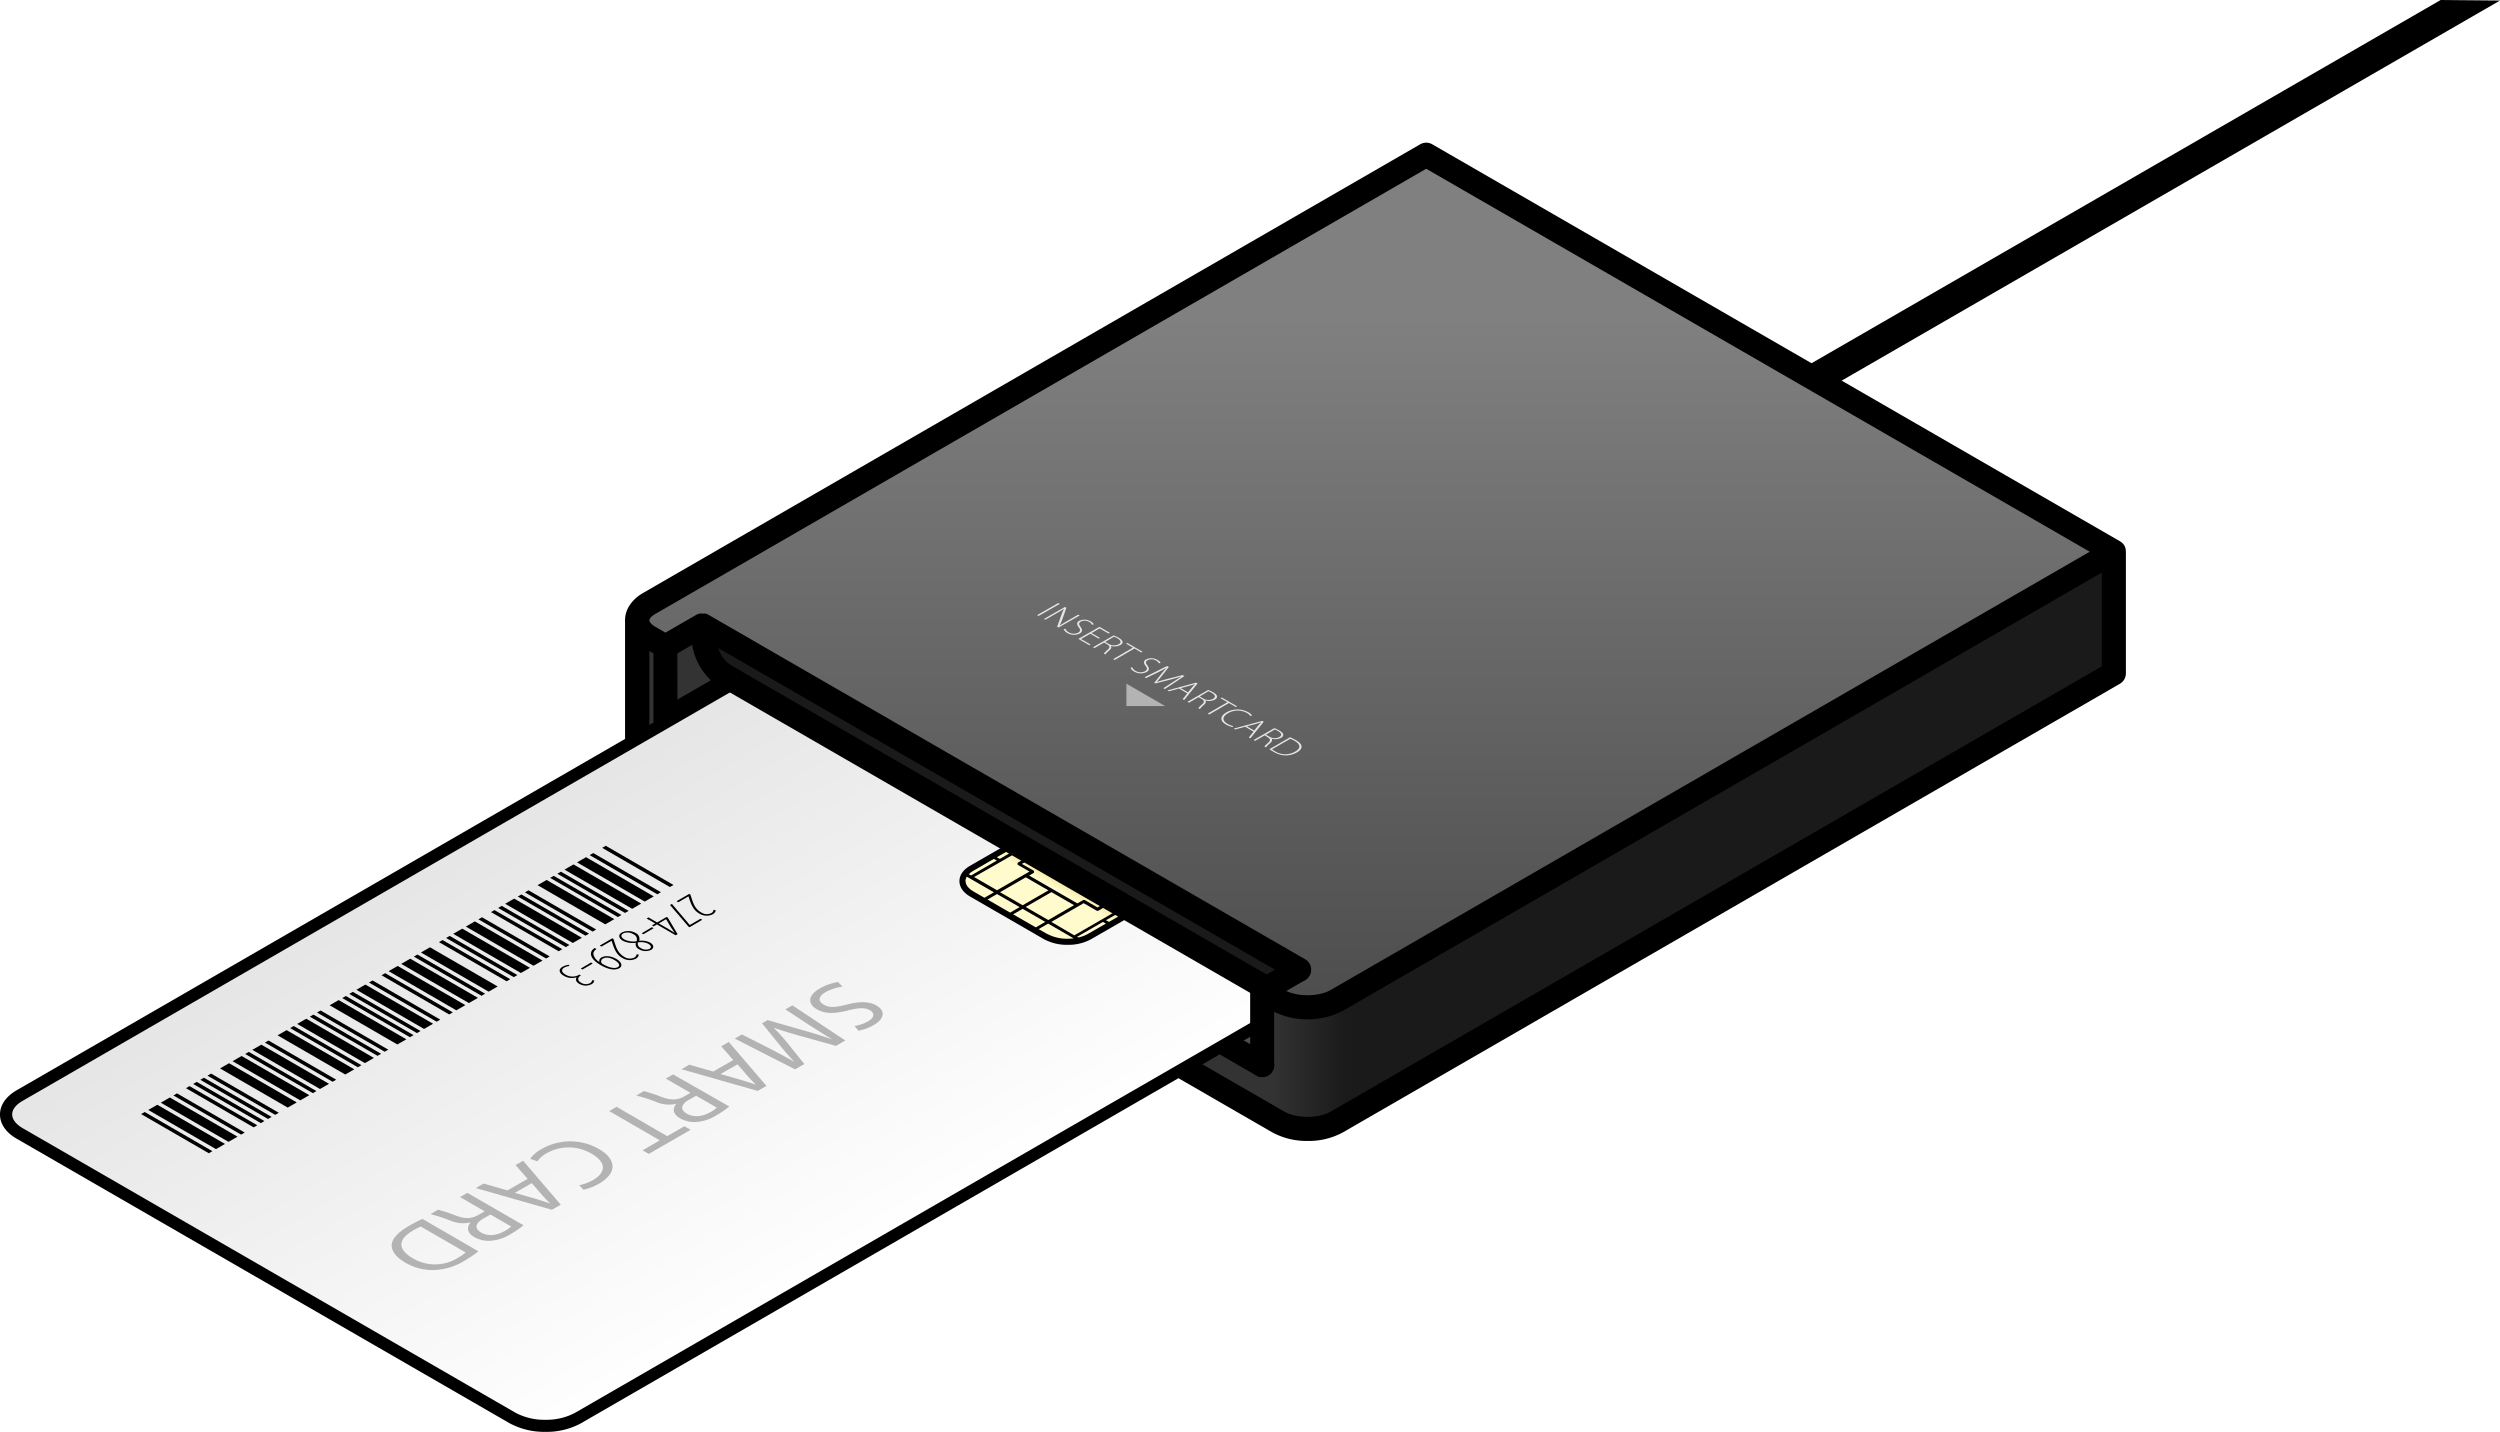
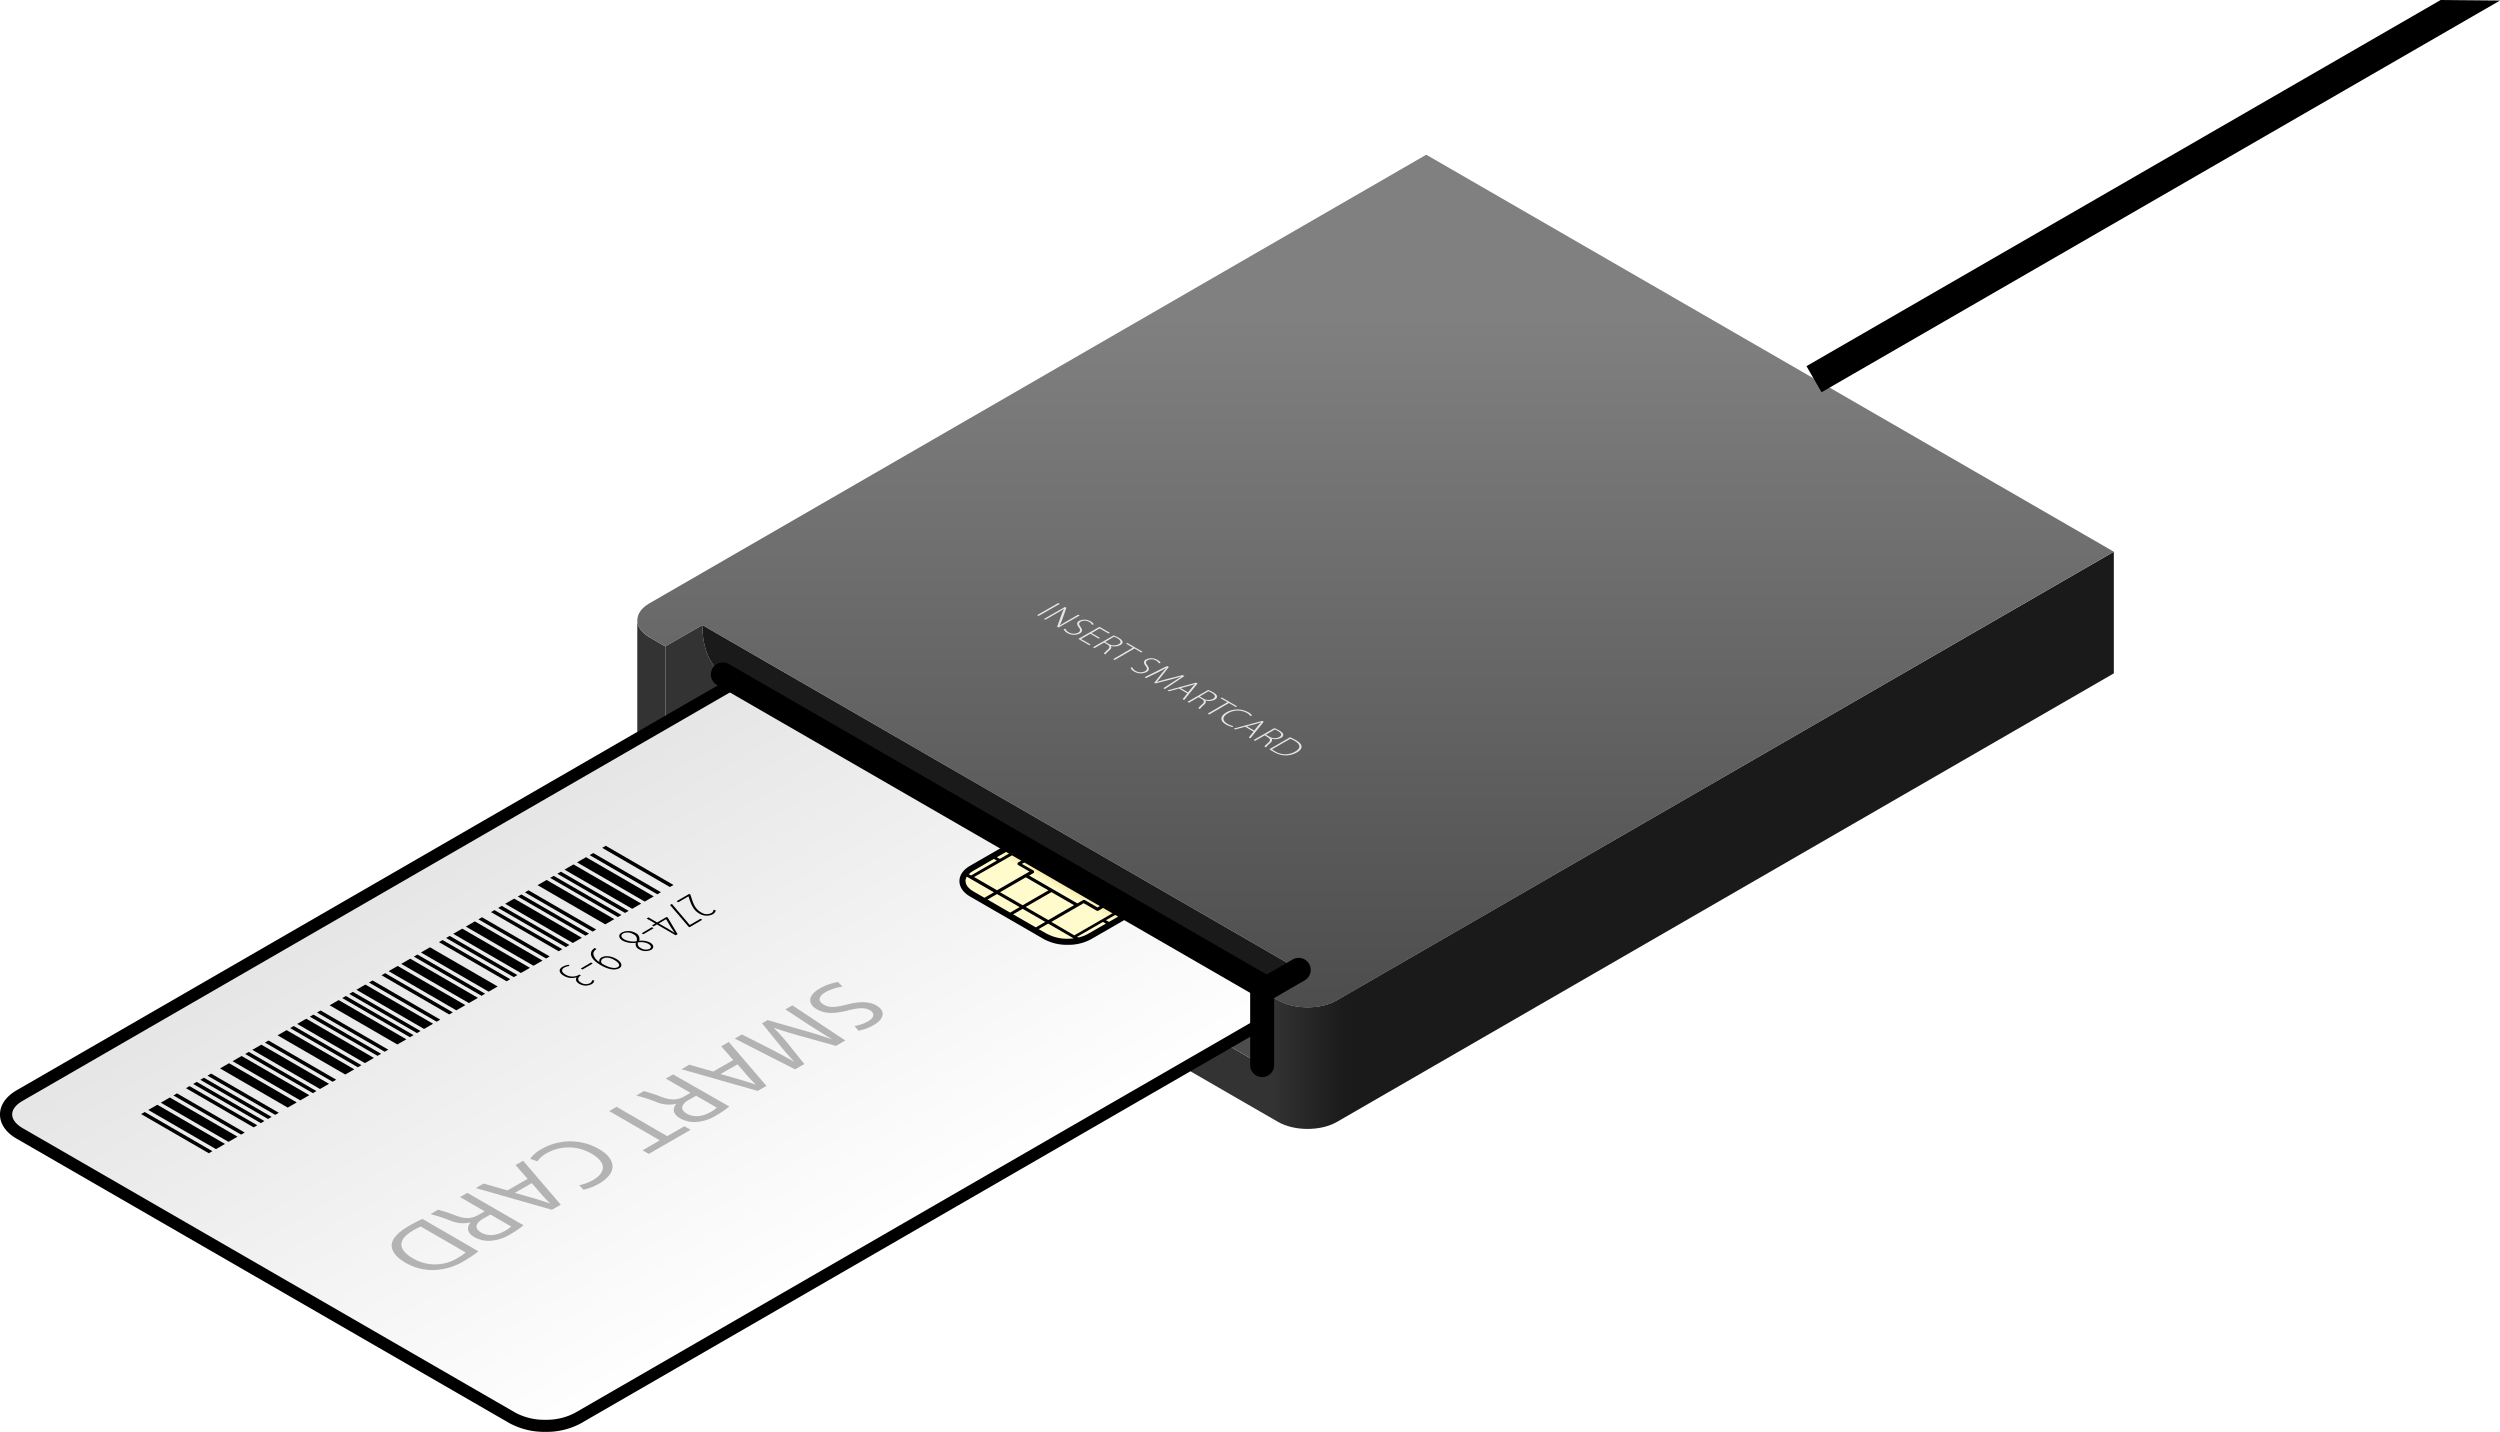
<svg xmlns="http://www.w3.org/2000/svg" id="855332c0-84f9-484c-b17c-7bc186b21dc8" data-name="Layer 1" viewBox="0 0 829.57 475.13">
  <defs>
    <linearGradient id="3c83d38d-2555-4018-9490-e259b740ea45" x1="269.35" y1="278.84" x2="759.35" y2="278.84" gradientUnits="userSpaceOnUse">
      <stop offset="0.43" stop-color="#333" />
      <stop offset="0.48" stop-color="#1a1a1a" />
    </linearGradient>
    <linearGradient id="7aa56fee-86e5-42d4-ba79-a479ab5531b3" x1="514.35" y1="334.25" x2="514.35" y2="51.34" gradientUnits="userSpaceOnUse">
      <stop offset="0" stop-color="#4d4d4d" />
      <stop offset="0.81" stop-color="gray" />
    </linearGradient>
    <linearGradient id="05a7aa3b-ecb7-4a30-9641-a09b9cccdacf" x1="319.81" y1="296.24" x2="331.19" y2="276.53" gradientUnits="userSpaceOnUse">
      <stop offset="0.39" stop-color="#4d4d4d" />
      <stop offset="1" stop-color="#1a1a1a" />
    </linearGradient>
    <clipPath id="9b28c95a-52af-42bb-ae57-2fcbcf5e4168" transform="translate(-57.92)">
      <polygon points="227.76 508.87 0 377.37 281.88 214.62 478.24 327.99 478.24 360.25 227.76 508.87" style="fill:none" />
    </clipPath>
    <linearGradient id="fcd5fd7c-0f76-4ffe-b294-016f6d83848d" x1="-2390.13" y1="-4867.56" x2="-2390.13" y2="-5081.56" gradientTransform="matrix(-1, 0.58, -0.87, -0.5, -6402.06, -770.41)" gradientUnits="userSpaceOnUse">
      <stop offset="0" stop-color="#e6e6e6" />
      <stop offset="0.99" stop-color="#fff" />
    </linearGradient>
    <linearGradient id="b62be575-a5ed-4fe1-9c87-7a6f527cb30e" x1="-2510.7" y1="-4997.19" x2="-2467.11" y2="-4997.19" gradientTransform="matrix(-1, 0.58, -0.87, -0.5, -6402.06, -770.41)" gradientUnits="userSpaceOnUse">
      <stop offset="0.01" stop-color="#fbc926" />
      <stop offset="0.25" stop-color="#fffbcc" />
      <stop offset="0.3" stop-color="#f8f0bb" />
      <stop offset="0.41" stop-color="#e7d28e" />
      <stop offset="0.55" stop-color="#cca246" />
      <stop offset="0.6" stop-color="#c3922e" />
      <stop offset="0.87" stop-color="#eed688" />
      <stop offset="1" stop-color="#fffbcc" />
    </linearGradient>
  </defs>
  <title>smartcard</title>
  <path d="M759.35,183.08v40.36L501.5,372.31c-5.33,3.07-14.08,3.06-19.44,0L273.39,251.79c-2.68-1.55-4-3.57-4-5.61V205.82c0,2,1.36,4.07,4,5.61l5.3,3.07h0v24.56L476.75,353.41V328.85l5.31,3.06c5.36,3.1,14.11,3.12,19.44,0Z" transform="translate(-57.92)" style="fill:url(#3c83d38d-2555-4018-9490-e259b740ea45)" />
  <path d="M759.35,183.08,501.5,332c-5.33,3.08-14.08,3.06-19.44,0l-5.31-3.06,1.49-.86L489,321.76,291,207.42,278.7,214.5h0l-5.3-3.07c-2.68-1.54-4-3.59-4-5.61s1.31-4.07,4-5.61L531.19,51.34Z" transform="translate(-57.92)" style="fill:url(#7aa56fee-86e5-42d4-ba79-a479ab5531b3)" />
  <path d="M301.43,225.92l-3.63-2.1h0c-4.23-2.94-6.83-8.58-6.83-16.4L489,321.76,478.24,328Z" transform="translate(-57.92)" style="fill:#1a1a1a" />
  <polygon points="420.32 327.99 418.84 328.85 418.84 353.41 220.79 239.06 243.52 225.92 420.32 327.99" style="fill:url(#05a7aa3b-ecb7-4a30-9641-a09b9cccdacf)" />
  <path d="M291,207.42c0,7.82,2.6,13.46,6.83,16.4h0l3.63,2.1L278.7,239.06V214.5Z" transform="translate(-57.92)" style="fill:#333" />
  <polygon points="604.44 130.16 599.44 121.5 809.88 0 829.57 0.18 604.44 130.16" />
-   <path d="M763.28,182.37l0-.18a3.79,3.79,0,0,0-.21-.65l0-.07a3.5,3.5,0,0,0-.29-.54l-.1-.15a4.24,4.24,0,0,0-.43-.52h0a4.24,4.24,0,0,0-.52-.43l-.15-.1-.16-.1L533.18,47.88a4,4,0,0,0-4,0L271.33,196.75c-3.79,2.2-6,5.49-6,9v0h0V246.2h0c0,3.55,2.22,6.85,6,9L480.07,375.74a24,24,0,0,0,11.78,2.86,23.64,23.64,0,0,0,11.65-2.83L761.35,226.9a4,4,0,0,0,2-3.46V183.08A3.35,3.35,0,0,0,763.28,182.37ZM499.5,368.85c-4.09,2.36-11.3,2.34-15.43,0L275.4,248.33c-1.41-.81-2-1.68-2-2.17V216l1.34.78v22.25a1.1,1.1,0,0,0,0,.18,1.21,1.21,0,0,0,0,.19,3.53,3.53,0,0,0,.11.65v0a3.81,3.81,0,0,0,.24.64,1.09,1.09,0,0,0,.08.15,3.11,3.11,0,0,0,.32.53l0,.06a4.51,4.51,0,0,0,.47.51l.13.12a4,4,0,0,0,.58.41L474.76,356.87a3.93,3.93,0,0,0,2,.54,4,4,0,0,0,2-7.46l-192-110.89,16.75-9.67a4,4,0,0,0,1.46-5.46,4,4,0,0,0-3.6-2,4,4,0,0,0-1.24-1.42,10.9,10.9,0,0,1-3.92-5.5L487,325.23a3.92,3.92,0,0,0,2,.54,4,4,0,0,0,2-7.46L293,204l-.12-.06-.22-.11-.26-.1a1.34,1.34,0,0,0-.26-.09,1.66,1.66,0,0,0-.21-.06l-.27,0-.28,0-.25,0h-.26l-.25,0-.27,0-.27,0-.22.06a1.34,1.34,0,0,0-.26.09l-.25.1-.23.11a.67.67,0,0,0-.12.06l-10.27,5.92L275.4,208c-1.41-.81-2-1.68-2-2.18s.61-1.32,2-2.11L531.18,56,751.35,183.08,499.5,328.49c-4.09,2.36-11.3,2.34-15.43,0l-5.31-3.06a4,4,0,0,0-4,6.92l5.31,3.07a25.58,25.58,0,0,0,23.43,0L755.35,190v31.12ZM287.59,214a21,21,0,0,0,6.21,11.74l-11.1,6.4V216.81Z" transform="translate(-57.92)" />
-   <path d="M444.56,234.3l-12.87,0,0-7.43Z" transform="translate(-57.92)" style="fill:#b3b3b3" />
  <path d="M409.56,200.39l-7,4-.49-.28,7-4Z" transform="translate(-57.92)" style="fill:#e6e6e6" />
  <path d="M404.3,205.4l7-4,.47.28-1.38,3.95a14.58,14.58,0,0,1-.89,2h0c.86-.58,1.65-1.05,2.74-1.68l3.47-2,.48.28-7,4-.47-.27,1.38-3.88A15.47,15.47,0,0,1,411,202h0c-.8.53-1.54,1-2.7,1.64l-3.53,2Z" transform="translate(-57.92)" style="fill:#e6e6e6" />
  <path d="M411.47,208.64a2.25,2.25,0,0,0,1.08,1.16,3.2,3.2,0,0,0,3.12.14c.79-.46.84-.95.22-1.76s-.83-1.61.12-2.15a4,4,0,0,1,3.8.15,2.38,2.38,0,0,1,1.06,1l-.6.14a1.85,1.85,0,0,0-.9-.91,2.88,2.88,0,0,0-2.79-.14c-.78.45-.72.93-.11,1.74s.79,1.59-.26,2.19a4.24,4.24,0,0,1-4.14-.18,2.63,2.63,0,0,1-1.2-1.24Z" transform="translate(-57.92)" style="fill:#e6e6e6" />
  <path d="M422.5,211.91l-2.8-1.62-3.05,1.76,3.14,1.81-.42.24L415.75,212l7-4,3.46,2-.41.24-3-1.71-2.68,1.54,2.81,1.62Z" transform="translate(-57.92)" style="fill:#e6e6e6" />
  <path d="M427.46,210.84a11.87,11.87,0,0,1,1.65.78c.92.53,1.29,1,1.31,1.43s-.26.71-.75,1a4.13,4.13,0,0,1-3.19.25l0,0c.39.42.21.93-.39,1.47a8.05,8.05,0,0,0-1.37,1.39l-.52-.3a9.76,9.76,0,0,1,1.25-1.24c.8-.7.82-1.21-.07-1.77l-1.09-.63-3.19,1.84-.49-.28ZM424.68,213l1.11.64a3.4,3.4,0,0,0,3.3.16c1.07-.62.71-1.33-.39-2a7.11,7.11,0,0,0-1.1-.53Z" transform="translate(-57.92)" style="fill:#e6e6e6" />
  <path d="M433.87,214.9l-2.29-1.32.41-.24,5.07,2.93-.41.24-2.29-1.32L427.81,219l-.5-.29Z" transform="translate(-57.92)" style="fill:#e6e6e6" />
  <path d="M433.65,221.45a2.29,2.29,0,0,0,1.07,1.15,3.2,3.2,0,0,0,3.13.14c.79-.45.84-1,.22-1.76s-.84-1.6.12-2.15a4,4,0,0,1,3.8.15,2.39,2.39,0,0,1,1.06,1l-.6.13a1.84,1.84,0,0,0-.91-.91,2.88,2.88,0,0,0-2.78-.14c-.78.45-.73.93-.11,1.74s.78,1.59-.26,2.19a4.24,4.24,0,0,1-4.14-.17,2.62,2.62,0,0,1-1.2-1.24Z" transform="translate(-57.92)" style="fill:#e6e6e6" />
  <path d="M447.13,226.31c1-.65,2.17-1.43,2.94-1.86l0,0c-1,.29-2.1.59-3.52,1l-5.27,1.33-.34-.19,2.31-2.94a27.15,27.15,0,0,1,1.79-2.07l0,0c-.83.47-2.09,1.14-3.33,1.76L438.22,225l-.49-.28L445.2,221l.57.33-2.5,3.18c-.57.7-1,1.25-1.49,1.76h0c.82-.26,1.76-.51,3-.85l5.58-1.42.59.34-6.49,4.3-.49-.28Z" transform="translate(-57.92)" style="fill:#e6e6e6" />
  <path d="M449.14,228.47l-3.31.91-.51-.3,9.5-2.55.48.27-4.44,5.48-.51-.29,1.56-1.92Zm3,1.27,1.48-1.83a11.37,11.37,0,0,1,.87-.92l0,0c-.5.18-1,.32-1.57.49l-3.21.86Z" transform="translate(-57.92)" style="fill:#e6e6e6" />
  <path d="M458.81,228.94a12.56,12.56,0,0,1,1.66.78c.91.53,1.29,1,1.31,1.43a1.27,1.27,0,0,1-.75,1,4.18,4.18,0,0,1-3.19.26h0c.38.42.21.93-.4,1.47a7.78,7.78,0,0,0-1.36,1.39l-.52-.3a8.48,8.48,0,0,1,1.25-1.24c.79-.69.81-1.21-.07-1.77l-1.1-.63-3.19,1.85-.49-.28ZM456,231.11l1.11.64a3.37,3.37,0,0,0,3.3.16c1.07-.62.71-1.32-.39-2a6.69,6.69,0,0,0-1.1-.53Z" transform="translate(-57.92)" style="fill:#e6e6e6" />
  <path d="M465.22,233l-2.29-1.32.42-.23,5.07,2.92-.42.24-2.28-1.32-6.55,3.79-.5-.29Z" transform="translate(-57.92)" style="fill:#e6e6e6" />
  <path d="M466.89,241.25a7.37,7.37,0,0,1-2.24-.88c-1.69-1-2.22-2.54.24-4a7.44,7.44,0,0,1,7.18-.06,3.34,3.34,0,0,1,1.32,1.12l-.58.15a3.13,3.13,0,0,0-1.15-1,6.25,6.25,0,0,0-6.27.11c-1.89,1.09-2,2.42-.15,3.5a6.4,6.4,0,0,0,1.9.73Z" transform="translate(-57.92)" style="fill:#e6e6e6" />
  <path d="M471.1,241.15l-3.3.91-.51-.29,9.5-2.56.48.28L472.83,245l-.51-.29,1.56-1.92Zm3,1.27,1.48-1.83c.32-.38.57-.63.86-.92h0c-.51.17-1,.31-1.57.49l-3.21.85Z" transform="translate(-57.92)" style="fill:#e6e6e6" />
  <path d="M480.78,241.62a11.46,11.46,0,0,1,1.66.79c.91.53,1.28,1,1.31,1.42a1.27,1.27,0,0,1-.75,1,4.13,4.13,0,0,1-3.19.26h0c.39.43.22.94-.39,1.48A7.53,7.53,0,0,0,478,248l-.52-.3a8.64,8.64,0,0,1,1.25-1.23c.79-.7.81-1.22-.07-1.77L477.6,244l-3.2,1.84-.49-.28ZM478,243.79l1.11.65a3.39,3.39,0,0,0,3.3.15c1.07-.61.71-1.32-.39-2a6.44,6.44,0,0,0-1.1-.52Z" transform="translate(-57.92)" style="fill:#e6e6e6" />
  <path d="M486,244.65a16.34,16.34,0,0,1,1.93.95c1.28.74,1.91,1.49,1.88,2.18s-.48,1.29-1.54,1.89a7.43,7.43,0,0,1-3.56,1,7.94,7.94,0,0,1-4.08-1.13c-.54-.31-1-.61-1.49-.93Zm-6,4c.25.19.65.43,1.08.69a6.42,6.42,0,0,0,6.62.05c1.78-1,2-2.28-.24-3.58a11,11,0,0,0-1.37-.67Z" transform="translate(-57.92)" style="fill:#e6e6e6" />
  <g style="clip-path:url(#9b28c95a-52af-42bb-ae57-2fcbcf5e4168)">
    <path d="M266.67,339.24a15.92,15.92,0,0,0,5.57-1.79c2.48-1.43,2.61-3,.71-4.13s-3.78-1-7.29-.12c-4.16,1.13-7.65,1.3-10.31-.23-2.94-1.7-2.7-4.36,1-6.47a15.21,15.21,0,0,1,5.07-1.86l1.32,1.54a13.52,13.52,0,0,0-4.46,1.54c-2.56,1.48-2,2.93-.71,3.67,1.77,1,3.78.86,7.37-.05,4.41-1.12,7.57-1.16,10.34.44s3.29,4.37-1.14,6.93a17.7,17.7,0,0,1-6,2.07Z" transform="translate(-57.92)" style="fill:#b3b3b3" />
    <path d="M291.22,318.92c-2.77-1.44-6.1-3.17-8.43-4.54l-.08,0c1.57,1.65,3.14,3.46,4.8,5.51l5.85,7.2-1.84,1.06-12-3.44c-3.55-1-6.74-2-9.51-3l-.05,0c2.3,1.39,5.32,3.3,8,5l7.6,5-2.31,1.33-17.58-11.66,3.1-1.78,12.33,3.42c3.11.89,5.82,1.72,8.25,2.58l.09-.05a56.66,56.66,0,0,1-4.39-4.81l-5.79-7.2,3.09-1.79,20.05,10.23L300,323.44Z" transform="translate(-57.92)" style="fill:#b3b3b3" />
    <path d="M302.9,314.89l4,4.56-2.5,1.45-12.51-14.59,2.92-1.68,25.29,7.2-2.59,1.49-7.94-2.27Zm4.25-4.65-7.27-2.07c-1.65-.47-3.05-1-4.42-1.43l-.06,0c.84.81,1.69,1.65,2.47,2.52l3.63,4.22Z" transform="translate(-57.92)" style="fill:#b3b3b3" />
    <path d="M304.22,299.48a29.62,29.62,0,0,1,4.25-2.91,14.43,14.43,0,0,1,7-2.24,9.59,9.59,0,0,1,5.06,1.22c2.49,1.43,2.58,3.29,1.28,4.82l.08.05a10.71,10.71,0,0,1,6.57.61,57.2,57.2,0,0,0,6.63,2.15l-2.51,1.45a47.43,47.43,0,0,1-5.76-1.88c-3.16-1.19-5.14-1.17-7.43.05l-2.28,1.32,8.18,4.72-2.42,1.4Zm11,3.57,2.48-1.43c2.59-1.5,2.8-3.27.64-4.51-2.43-1.41-5.25-1-7.84.45a11,11,0,0,0-2.17,1.51Z" transform="translate(-57.92)" style="fill:#b3b3b3" />
    <path d="M324.83,289.68l-5.71,3.3-2.07-1.2,13.89-8L333,285l-5.74,3.31,16.81,9.7-2.45,1.42Z" transform="translate(-57.92)" style="fill:#b3b3b3" />
    <path d="M370.31,282.12a11.61,11.61,0,0,1-4.06,3.38,19,19,0,0,1-18.82-.16c-5.91-3.42-5.94-8-.12-11.39a17.19,17.19,0,0,1,5.3-2.08l1.4,1.48a15.72,15.72,0,0,0-4.57,1.74c-4.4,2.54-4.49,5.86.47,8.72a14.75,14.75,0,0,0,14.8.22,9.29,9.29,0,0,0,3.17-2.73Z" transform="translate(-57.92)" style="fill:#b3b3b3" />
    <path d="M371.17,275.48l4,4.55-2.5,1.45L360.15,266.9l2.93-1.69,25.28,7.2-2.59,1.5-7.94-2.27Zm4.25-4.65-7.27-2.08c-1.65-.47-3-1-4.42-1.43l-.06,0c.85.8,1.69,1.64,2.47,2.52l3.63,4.21Z" transform="translate(-57.92)" style="fill:#b3b3b3" />
    <path d="M372.49,260.07a28.42,28.42,0,0,1,4.26-2.92,14.36,14.36,0,0,1,7-2.24,9.68,9.68,0,0,1,5.06,1.22c2.49,1.44,2.58,3.29,1.28,4.82l.08.05a10.79,10.79,0,0,1,6.57.61,57.94,57.94,0,0,0,6.63,2.16l-2.51,1.44a45.61,45.61,0,0,1-5.76-1.88c-3.16-1.18-5.14-1.17-7.43.05l-2.28,1.32,8.18,4.72-2.42,1.4Zm11,3.56L386,262.2c2.59-1.49,2.8-3.27.64-4.51-2.43-1.41-5.25-1-7.84.45a12,12,0,0,0-2.17,1.51Z" transform="translate(-57.92)" style="fill:#b3b3b3" />
    <path d="M387.47,251.42a40.16,40.16,0,0,1,4.76-3.2,20.54,20.54,0,0,1,9.95-3,17.57,17.57,0,0,1,9.43,2.39c3.08,1.77,4.65,3.78,4.63,5.79s-1.93,4.26-5.58,6.36c-1.72,1-3.25,1.78-4.62,2.41Zm19.12,8.24a23.94,23.94,0,0,0,2.59-1.33c5.18-3,5.07-6.3,0-9.24a14.36,14.36,0,0,0-14.89.18,15.07,15.07,0,0,0-2.59,1.79Z" transform="translate(-57.92)" style="fill:#b3b3b3" />
    <path d="M64.42,376.1c-6-3.46-6-9.09-.06-12.53l278-160.52c5.94-3.44,15.7-3.42,21.69,0l163.56,94.43c6,3.45,6,9.09.07,12.52L249.67,470.57c-5.94,3.43-15.7,3.41-21.69,0Z" transform="translate(-57.92)" style="fill:url(#fcd5fd7c-0f76-4ffe-b294-016f6d83848d)" />
    <path d="M238.89,475.13A24.23,24.23,0,0,1,227,472.26L63.42,377.83c-3.55-2.05-5.5-4.9-5.5-8s1.93-5.93,5.44-8l278-160.53a26,26,0,0,1,23.69,0l163.56,94.43c3.55,2.05,5.51,4.91,5.51,8s-1.94,5.94-5.44,8L250.67,472.3A23.87,23.87,0,0,1,238.89,475.13ZM353.18,202.48a20.2,20.2,0,0,0-9.78,2.3l-278,160.53c-2.22,1.28-3.44,2.87-3.44,4.49s1.27,3.28,3.5,4.57L229,468.8a20.5,20.5,0,0,0,9.91,2.33,20.28,20.28,0,0,0,9.78-2.29L526.72,308.31c2.22-1.28,3.44-2.88,3.44-4.5s-1.28-3.27-3.51-4.56L363.09,204.82A20.39,20.39,0,0,0,353.18,202.48Z" transform="translate(-57.92)" />
    <path d="M380.39,296.61c-4.05-2.34-4.08-6.15-.05-8.48l29-16.71a16.26,16.26,0,0,1,14.68,0l24.45,14.12c4.05,2.34,4.08,6.16.05,8.48l-29,16.72a16.29,16.29,0,0,1-14.68,0Z" transform="translate(-57.92)" style="fill:url(#b62be575-a5ed-4fe1-9c87-7a6f527cb30e)" />
    <path d="M448.93,284.7l-24.45-14.12a17.25,17.25,0,0,0-15.68,0l-29,16.72c-2.26,1.3-3.51,3.11-3.51,5.08s1.27,3.81,3.56,5.13l24.45,14.12a16.06,16.06,0,0,0,7.88,1.89,15.76,15.76,0,0,0,7.8-1.87l29-16.71c2.26-1.31,3.5-3.11,3.5-5.08S451.22,286,448.93,284.7Zm1.55,5.13a2.63,2.63,0,0,1-.14.83l-8.59-5,2.46-1.42,3.72,2.15C449.58,287.38,450.48,288.58,450.48,289.83Zm-24.57,16.08-1-.55,14.18-8.19,1,.56Zm-19.14,0,10.75-6.21,4.29,2.48h0a.54.54,0,0,0,.25.06l.12,0a.61.61,0,0,0,.13,0h0l5.48-3.17,3.09,1.79-16.49,9.52Zm-12.66-2.51,3.16-1.82,7.5,4.33-3.15,1.82Zm-8.5-4.91,3.15-1.82,7.51,4.33-3.16,1.83Zm17.3-22.21,1,.55L389.69,285l-1-.55Zm19.83-.38-11.44,6.61L407,280l-.06,0-.1,0h-.19l-.08,0s-.05,0-.07,0l-4.79,2.76L398.63,281l16.49-9.52Zm12,2.91-2.47,1.42-7.5-4.33,2.46-1.42Zm8.5,4.91-2.46,1.42-7.51-4.33,2.47-1.42Zm-15.16,8.75s0,0,0,0l-.07.06-.07.09,0,0s0,0,0,.05,0,.07,0,.11v.08a.34.34,0,0,0,0,.1.16.16,0,0,0,0,.09.19.19,0,0,0,0,.07h0a.44.44,0,0,0,.16.17h0l3.78,2.18-9.77,5.65-4.29-2.48,0,0-.1,0h-.19l-.09,0-.07,0-1.95,1.13-16-9.24,1.45-.84h0a.65.65,0,0,0,.17-.16v0s0,0,0-.06a.17.17,0,0,0,0-.1.28.28,0,0,0,0-.09.38.38,0,0,0,0-.1.16.16,0,0,0,0-.09s0,0,0-.06a0,0,0,0,0,0,0l-.06-.08s-.05-.05-.08-.06l0,0L397,286.67l5-2.87h0l4.79-2.77,4.29,2.47h0a.43.43,0,0,0,.16.05l.09,0a.51.51,0,0,0,.24-.07h0l1.95-1.13,8.25,4.77h0l7.74,4.47ZM430.5,291,423,286.7l9.24-5.33,7.51,4.33Zm.74-10.25L422,286.13l-7.5-4.34,9.24-5.33ZM389.94,286h0l7.69-4.44,3.09,1.78-5,2.88,0,0-.07.06-.07.08s0,0,0,0,0,0,0,.06l0,.1a.28.28,0,0,0,0,.09.38.38,0,0,0,0,.1l0,.09s0,0,0,.06l0,0a.44.44,0,0,0,.17.16h0l3.78,2.18-10.76,6.21-7.62-4.4Zm8.38,5.12,7.5,4.33-8.55,4.94-7.51-4.33Zm-.05,9.84,8.55-4.93,7.5,4.33-8.55,4.94Zm33.61-.78-3.09-1.79,4.29-2.47h0a.46.46,0,0,0,.17-.17l0,0s0,0,0-.06l0-.09a.34.34,0,0,0,0-.1.28.28,0,0,0,0-.09l0-.1s0,0,0-.06l0,0-.07-.08-.07-.06,0,0-3.79-2.18,11.45-6.61,7.62,4.4Zm-8.4-27.89,2.72,1.57-2.46,1.42-8-4.6.82,0A14,14,0,0,1,423.48,272.31Zm-13.68,0a12.56,12.56,0,0,1,4.27-1.41l.05,0-9.25,5.34-1-.56Zm-29,16.72,6.89-4,1,.56-8.55,4.94-.74-.43A6.47,6.47,0,0,1,380.84,289Zm-2.51,3.35a2.85,2.85,0,0,1,.44-1.46l9,5.19-3.15,1.82-3.72-2.15C379.24,294.8,378.33,293.59,378.33,292.35Zm27,17.51-2.72-1.57,3.15-1.82,8.38,4.84h0l.1.06a16.66,16.66,0,0,1-2,.12A14,14,0,0,1,405.34,309.86Zm13.68,0a11.28,11.28,0,0,1-3.22,1.21l-.41-.23,8.56-4.93,1,.55Zm29-16.72-6.89,4-1-.56,9.24-5.33.51.29A6,6,0,0,1,448,293.17Z" transform="translate(-57.92)" />
    <path d="M266.52,302.25l-1.2.69-22.46-13,1.19-.69Zm4.17-2.41-3,1.72-22.46-13,3-1.72Zm4.16-2.4-3,1.72-22.46-13,3-1.72Zm2.38-1.38-1.19.69-22.46-13,1.19-.69Zm4.17-2.4-1.2.68-22.46-13,1.19-.69Z" transform="translate(-57.92)" />
    <path d="M251,311.18l-3,1.72-22.46-13,3-1.72Zm2.38-1.37-1.19.68-22.46-13,1.19-.69Zm2.38-1.37-1.19.68-22.46-13,1.19-.69Zm6-3.44-3,1.72-22.46-13,3-1.72Zm2.37-1.38-1.19.69-22.46-13,1.19-.68Z" transform="translate(-57.92)" />
    <path d="M233.77,321.15l-3,1.72-22.46-13,3-1.72Zm4.18-2.41-3,1.72-22.46-13,3-1.72Zm2.37-1.37-1.19.69-22.46-13,1.19-.69Zm4.17-2.41-1.19.69-22.46-13L222,302Zm2.38-1.37-1.19.69-22.46-13,1.19-.69Z" transform="translate(-57.92)" />
    <path d="M216.51,331.12l-3,1.72-22.46-13,3-1.72Zm2.38-1.38-1.19.69-22.46-13,1.19-.69Zm4.17-2.4-3,1.72-22.46-13,3-1.72Zm4.17-2.41-1.19.69-22.46-13,1.19-.69Zm2.37-1.37-1.19.69-22.46-13,1.19-.69Z" transform="translate(-57.92)" />
    <path d="M197.46,342.12l-1.19.69-22.46-13,1.19-.69Zm4.17-2.41-3,1.72-22.46-13,3-1.72Zm2.38-1.37-1.2.69-22.46-13,1.2-.69Zm4.17-2.41-1.2.69-22.46-13,1.2-.69Zm4.16-2.4-3,1.72-22.46-13,3-1.72Z" transform="translate(-57.92)" />
    <path d="M182,351.05l-3,1.72-22.46-13,3-1.73Zm2.39-1.37-1.2.68-22.46-13,1.2-.69Zm2.37-1.37-1.19.68-22.46-13,1.19-.68Zm6-3.44-3,1.71-22.46-13,3-1.72Zm2.38-1.38-1.2.69-22.46-13,1.2-.68Z" transform="translate(-57.92)" />
    <path d="M162.93,362.05l-1.19.69-22.46-13,1.19-.69Zm4.17-2.41-3,1.72-22.46-13,3-1.71Zm2.38-1.37-1.19.69-22.46-13,1.19-.69Zm6-3.44-3,1.72-22.46-13,3-1.72Zm2.37-1.37-1.19.69-22.46-13,1.19-.69Z" transform="translate(-57.92)" />
    <path d="M145.67,372l-1.19.69-22.46-13,1.19-.69Zm2.38-1.38-1.19.69-22.46-13,1.19-.69Zm2.39-1.37-1.2.69-22.46-13,1.19-.69Zm5.95-3.44-3,1.72-22.46-13,3-1.72Zm4.16-2.4-3,1.72-22.46-13,3-1.72Z" transform="translate(-57.92)" />
    <path d="M128.4,382l-1.19.68-22.46-13,1.19-.69Zm4.18-2.41-3,1.72-22.46-13,3-1.72Zm4.16-2.41-3,1.72-22.46-13,3-1.72Zm2.38-1.37-1.19.69-22.46-13,1.19-.69Zm4.17-2.41-1.2.69-22.46-13,1.19-.69Z" transform="translate(-57.92)" />
    <path d="M286.62,296.62l.39.22.33,1c.51,1.55,1.07,3.66,3.15,4.86a3.38,3.38,0,0,0,3.42.31,1.38,1.38,0,0,0,.79-1.11l.69.13c0,.31-.15.88-1,1.38a4.61,4.61,0,0,1-4.52-.32c-1.81-1.05-2.56-2.88-3.16-4.66l-.33-1,0,0L283,299.39l-.58-.34Z" transform="translate(-57.92)" />
    <path d="M286.73,307.69l-.33-.19-6.16-7.2.63-.36,5.93,7,0,0,3.57-2.06.57.33Z" transform="translate(-57.92)" />
    <path d="M273.1,304.42l2.88,1.67,3.12-1.81.43.25,3.23,5.45-.64.37-6.21-3.59-1.09.63-.55-.32,1.09-.63-2.88-1.66Zm3.43,2,3.19,1.84c.75.44,1.35.82,2,1.26l.05,0c-.53-.75-.79-1.14-1.13-1.67L278.94,305l0,0Z" transform="translate(-57.92)" />
    <path d="M271.41,310l-.56-.32,3.4-2,.57.32Z" transform="translate(-57.92)" />
    <path d="M270,312.19a6.51,6.51,0,0,1,3.57.54c1.44.84,1.4,1.89.39,2.47a4.22,4.22,0,0,1-4-.22,1.83,1.83,0,0,1-1.06-2.13l0,0a7.42,7.42,0,0,1-4.27-.66c-1.32-.76-1.77-1.94-.37-2.75a4.85,4.85,0,0,1,4.52.14,2.14,2.14,0,0,1,1.24,2.62Zm-4.84-.43a6.6,6.6,0,0,0,4,.57,1.81,1.81,0,0,0-1-2.29,3.59,3.59,0,0,0-3.51-.28C264,310.2,263.71,310.92,265.16,311.76Zm7.87,1.41a5.52,5.52,0,0,0-3.44-.45,1.56,1.56,0,0,0,.9,1.83,3,3,0,0,0,3,.29C274.14,314.44,274.07,313.77,273,313.17Z" transform="translate(-57.92)" />
-     <path d="M261.09,311.35l.39.23.33,1c.51,1.55,1.07,3.66,3.15,4.86a3.38,3.38,0,0,0,3.42.31,1.38,1.38,0,0,0,.79-1.11l.7.13c0,.3-.16.88-1,1.38a4.59,4.59,0,0,1-4.52-.33c-1.81-1-2.56-2.87-3.16-4.65l-.33-1,0,0-3.35,1.93-.57-.33Z" transform="translate(-57.92)" />
    <path d="M255.88,314.92a2.13,2.13,0,0,0-.52.4,1.63,1.63,0,0,0-.54,1.32,4,4,0,0,0,2,2.57h0a1.26,1.26,0,0,1,.75-1.51c1.16-.68,3.1-.51,4.84.49s2.27,2.37,1,3.09c-1.56.9-4,.23-6-.93-1.74-1-2.87-2-3.27-3.13a2,2,0,0,1,.5-2.16,3.37,3.37,0,0,1,.62-.48Zm7.05,6c.62-.36.86-1.2-1.1-2.33-1.71-1-3-1-3.88-.47a1,1,0,0,0-.38,1.47.84.84,0,0,0,.27.26c2.49,1.44,4.18,1.59,5.08,1.07Z" transform="translate(-57.92)" />
    <path d="M251.19,321.72l-.56-.33,3.41-2,.56.33Z" transform="translate(-57.92)" />
    <path d="M246.91,320.54a4.83,4.83,0,0,0-1.77.54c-1,.6-1,1.49.45,2.32a4.38,4.38,0,0,0,4.31.16l.27-.16.52.3-.24.14c-.66.38-1.15,1.42.2,2.2a3.06,3.06,0,0,0,3.07.2,1.37,1.37,0,0,0,.69-1l.72.14a1.72,1.72,0,0,1-1,1.24,4.2,4.2,0,0,1-4-.16c-1-.56-1.36-1.35-.85-2.18l0,0a5.17,5.17,0,0,1-4.29-.5c-1.62-.94-1.86-2.16-.35-3a5.43,5.43,0,0,1,2-.64Z" transform="translate(-57.92)" />
    <path d="M337.47,327.4a16.06,16.06,0,0,0-5.58,1.8c-2.47,1.43-2.6,3-.7,4.12s3.78,1,7.29.13c4.16-1.14,7.65-1.31,10.31.23,2.94,1.7,2.7,4.36-.94,6.46a15.1,15.1,0,0,1-5.08,1.86l-1.32-1.53a13.76,13.76,0,0,0,4.46-1.54c2.56-1.48,2-2.93.71-3.68-1.77-1-3.78-.86-7.38.06-4.4,1.12-7.56,1.16-10.33-.44s-3.29-4.38,1.13-6.93a17.53,17.53,0,0,1,6-2.07Z" transform="translate(-57.92)" style="fill:#b3b3b3" />
    <path d="M312.92,347.72c2.77,1.44,6.1,3.17,8.43,4.55l.08,0c-1.57-1.65-3.14-3.46-4.8-5.51l-5.85-7.2,1.84-1.06,12,3.44c3.55,1,6.74,2,9.51,3l0,0c-2.29-1.39-5.32-3.3-8-5l-7.6-5,2.31-1.33,17.58,11.65-3.1,1.79-12.33-3.43c-3.11-.89-5.82-1.72-8.25-2.57l-.09,0a58.48,58.48,0,0,1,4.39,4.82l5.79,7.2-3.09,1.78-20-10.22,2.36-1.37Z" transform="translate(-57.92)" style="fill:#b3b3b3" />
    <path d="M301.24,351.75l-4-4.55,2.5-1.45,12.51,14.58L309.34,362l-25.29-7.2,2.59-1.5,7.94,2.27ZM297,356.4l7.27,2.08c1.65.47,3.05,1,4.42,1.43l.06,0c-.84-.81-1.69-1.65-2.47-2.53l-3.63-4.21Z" transform="translate(-57.92)" style="fill:#b3b3b3" />
    <path d="M299.92,367.16a28.08,28.08,0,0,1-4.25,2.91,14.34,14.34,0,0,1-7,2.25,9.68,9.68,0,0,1-5.06-1.22c-2.49-1.44-2.58-3.29-1.28-4.82l-.08,0a10.79,10.79,0,0,1-6.57-.61,55.21,55.21,0,0,0-6.63-2.15l2.51-1.45a47.43,47.43,0,0,1,5.76,1.88c3.16,1.18,5.14,1.17,7.43,0l2.28-1.32-8.18-4.72,2.42-1.4Zm-11-3.56L286.42,365c-2.59,1.49-2.8,3.27-.64,4.51,2.43,1.41,5.25,1,7.84-.45a11.51,11.51,0,0,0,2.17-1.51Z" transform="translate(-57.92)" style="fill:#b3b3b3" />
    <path d="M279.31,377l5.71-3.29,2.07,1.19-13.89,8-2.08-1.2,5.74-3.31-16.81-9.71,2.45-1.41Z" transform="translate(-57.92)" style="fill:#b3b3b3" />
    <path d="M233.82,384.53a11.71,11.71,0,0,1,4.06-3.38,19,19,0,0,1,18.83.16c5.91,3.41,5.93,8,.12,11.38a17.56,17.56,0,0,1-5.3,2.09l-1.41-1.49a15.34,15.34,0,0,0,4.58-1.73c4.4-2.54,4.49-5.86-.47-8.72a14.75,14.75,0,0,0-14.8-.22,9.19,9.19,0,0,0-3.17,2.73Z" transform="translate(-57.92)" style="fill:#b3b3b3" />
    <path d="M233,391.17l-4-4.56,2.5-1.44L244,399.75l-2.93,1.69-25.28-7.21,2.59-1.49,7.94,2.27Zm-4.25,4.65L236,397.9c1.65.47,3,1,4.42,1.42l.06,0c-.85-.81-1.69-1.65-2.47-2.52l-3.63-4.21Z" transform="translate(-57.92)" style="fill:#b3b3b3" />
    <path d="M231.65,406.58a29,29,0,0,1-4.26,2.91,14.38,14.38,0,0,1-7,2.25,9.68,9.68,0,0,1-5.06-1.22c-2.49-1.44-2.58-3.3-1.28-4.83l-.08-.05a10.78,10.78,0,0,1-6.57-.6,57.94,57.94,0,0,0-6.63-2.16l2.5-1.45a46.8,46.8,0,0,1,5.77,1.88c3.16,1.19,5.14,1.17,7.43-.05l2.28-1.31-8.18-4.73,2.42-1.4Zm-11-3.57-2.48,1.43c-2.59,1.5-2.8,3.27-.65,4.52,2.44,1.4,5.26,1,7.85-.46a11,11,0,0,0,2.17-1.51Z" transform="translate(-57.92)" style="fill:#b3b3b3" />
    <path d="M216.67,415.23a41,41,0,0,1-4.76,3.2,20.54,20.54,0,0,1-9.95,3,17.75,17.75,0,0,1-9.43-2.39c-3.08-1.78-4.65-3.78-4.64-5.8s1.94-4.25,5.58-6.36c1.73-1,3.26-1.78,4.63-2.41ZM197.55,407a22.26,22.26,0,0,0-2.59,1.33c-5.18,3-5.07,6.3,0,9.24a14.38,14.38,0,0,0,14.89-.18,16.31,16.31,0,0,0,2.59-1.79Z" transform="translate(-57.92)" style="fill:#b3b3b3" />
  </g>
  <path d="M476.76,357.41a4,4,0,0,1-4-4V328.85a4,4,0,0,1,2-3.46L487,318.31a4,4,0,0,1,4,6.92l-10.27,5.93v22.25A4,4,0,0,1,476.76,357.41Z" transform="translate(-57.92)" />
  <path d="M478.24,332a4,4,0,0,1-2-.53L295.8,227.28a4,4,0,0,1,4-6.93L480.24,324.53a4,4,0,0,1-2,7.46Z" transform="translate(-57.92)" />
</svg>